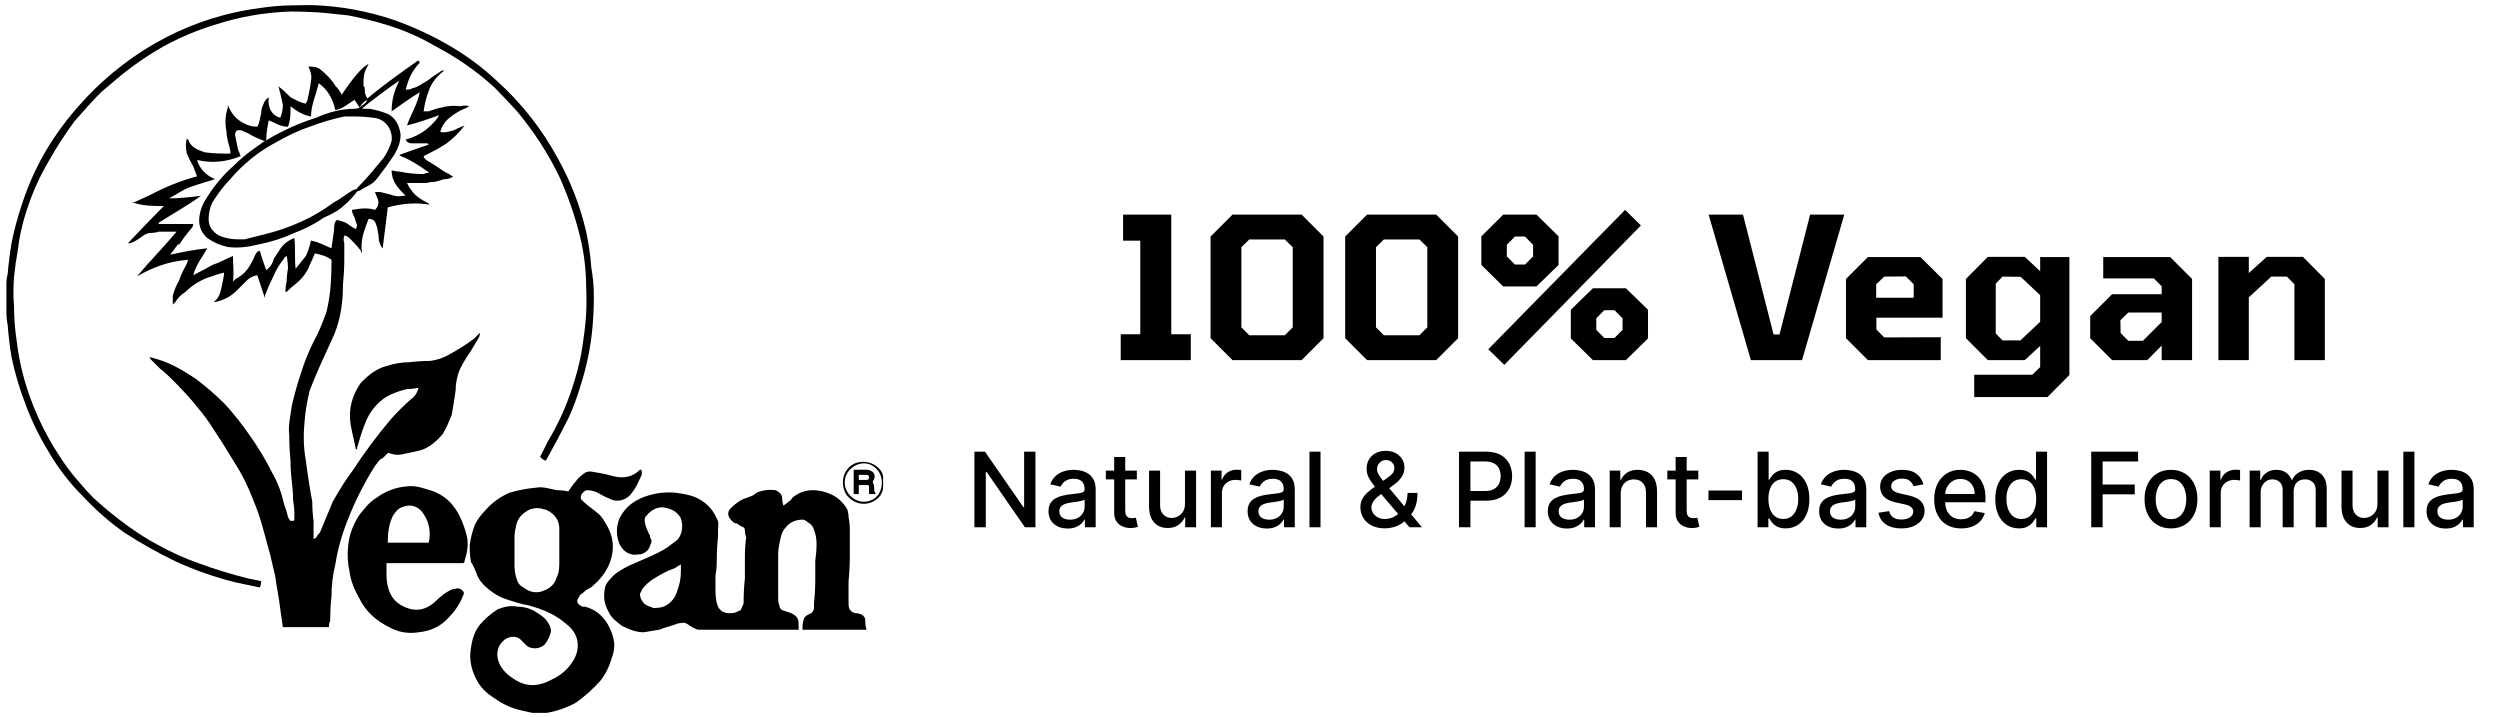
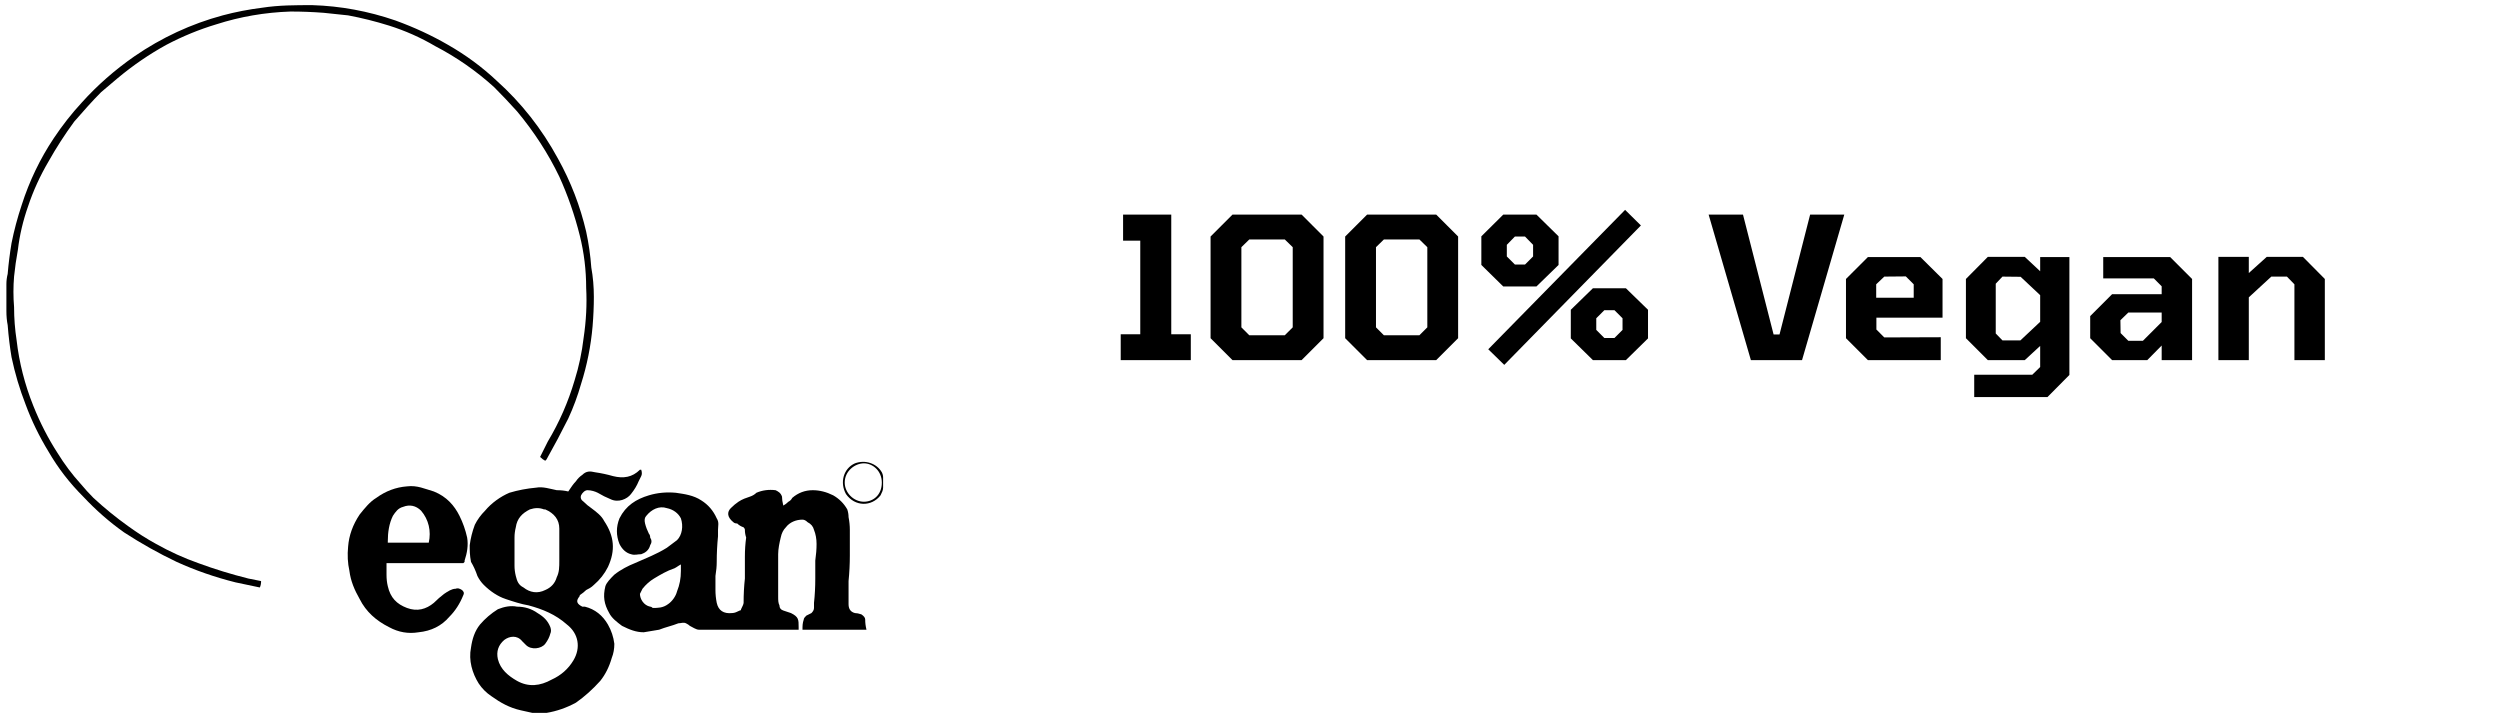
<svg xmlns="http://www.w3.org/2000/svg" width="293" height="84" viewBox="0 0 293 84" fill="none">
  <path fill-rule="evenodd" clip-rule="evenodd" d="M62.401 83.551C61.901 83.451 61.451 83.351 61.051 83.251C59.701 82.951 58.651 82.351 57.601 81.601C57.001 81.201 56.501 80.701 56.101 80.101C55.351 78.901 54.901 77.401 55.201 75.901C55.351 74.851 55.651 73.951 56.251 73.201C56.851 72.501 57.551 71.901 58.351 71.401C59.101 71.101 59.851 70.951 60.601 71.101C61.501 71.101 62.301 71.351 63.001 71.851C63.751 72.301 64.201 72.751 64.501 73.501C64.601 73.801 64.601 74.051 64.501 74.251C64.401 74.651 64.201 75.051 63.901 75.451C63.451 76.051 62.251 76.201 61.651 75.601C61.451 75.401 61.301 75.251 61.201 75.151C60.601 74.401 59.701 74.551 59.101 75.001C58.401 75.601 58.151 76.351 58.351 77.251C58.651 78.451 59.551 79.201 60.601 79.801C61.951 80.551 63.301 80.401 64.651 79.651C65.751 79.151 66.601 78.401 67.201 77.401C68.101 75.901 67.801 74.251 66.451 73.201C65.101 72.001 63.601 71.401 61.951 70.951C61.051 70.801 60.151 70.501 59.251 70.201C58.351 69.901 57.451 69.301 56.701 68.551C56.401 68.251 56.151 67.901 55.951 67.501C55.751 66.901 55.501 66.351 55.201 65.851C55.051 65.101 55.051 64.501 55.051 63.901C55.151 63.101 55.351 62.301 55.651 61.501C55.951 60.901 56.351 60.351 56.851 59.851C57.601 58.951 58.651 58.201 59.701 57.751C60.701 57.451 61.751 57.251 62.851 57.151C63.601 57.001 64.501 57.301 65.251 57.451C65.751 57.451 66.201 57.501 66.601 57.601C66.901 57.151 67.201 56.701 67.501 56.401C67.701 56.101 67.951 55.851 68.251 55.651C68.701 55.201 69.151 55.201 69.751 55.351C70.451 55.451 71.151 55.601 71.851 55.801C73.051 56.101 74.101 55.951 75.001 55.051C75.001 55.051 75.051 55.051 75.151 55.051C75.251 55.351 75.251 55.601 75.151 55.801C75.051 56.001 74.951 56.201 74.851 56.401C74.651 56.901 74.351 57.401 73.951 57.901C73.501 58.501 72.451 58.951 71.551 58.501C71.051 58.301 70.551 58.051 70.051 57.751C69.751 57.601 69.301 57.451 68.851 57.451C68.551 57.451 68.251 57.751 68.101 58.051C68.001 58.351 68.101 58.601 68.401 58.801C68.701 59.101 69.001 59.351 69.301 59.551C69.901 60.001 70.501 60.451 70.801 61.051C72.001 62.851 72.151 64.501 71.251 66.451C70.851 67.251 70.301 67.951 69.601 68.551C69.301 68.851 69.001 69.001 68.701 69.151C68.501 69.351 68.251 69.551 67.951 69.751C67.951 69.851 67.901 69.951 67.801 70.051C67.501 70.501 67.651 70.801 68.251 71.101C68.351 71.101 68.451 71.101 68.551 71.101C69.751 71.401 70.651 72.151 71.251 73.201C71.651 73.901 71.901 74.651 72.001 75.451C72.001 76.051 71.901 76.601 71.701 77.101C71.401 78.151 70.951 79.051 70.351 79.801C69.451 80.801 68.501 81.651 67.501 82.351C66.401 82.951 65.251 83.351 64.051 83.551C64.051 83.551 64.001 83.551 63.901 83.551C63.401 83.551 62.901 83.551 62.401 83.551ZM60.301 64.651C60.301 65.251 60.301 65.801 60.301 66.301C60.301 66.701 60.351 67.101 60.451 67.501C60.601 68.101 60.751 68.551 61.351 68.851C62.101 69.451 63.001 69.601 63.901 69.151C64.601 68.851 65.051 68.351 65.251 67.651C65.551 67.051 65.551 66.451 65.551 65.701C65.551 65.251 65.551 64.801 65.551 64.201C65.551 63.451 65.551 62.701 65.551 61.951C65.551 60.901 64.951 60.151 63.901 59.701C63.901 59.701 63.851 59.701 63.751 59.701C63.251 59.501 62.701 59.501 62.101 59.701C61.201 60.151 60.601 60.751 60.451 61.801C60.351 62.201 60.301 62.601 60.301 63.001C60.301 63.601 60.301 64.151 60.301 64.651Z" fill="black" />
  <path d="M0.75 33.302C0.75 32.902 0.8 32.502 0.9 32.102C1 30.902 1.15 29.702 1.35 28.502C1.65 27.002 2.05 25.502 2.55 24.002C3.45 21.202 4.7 18.602 6.3 16.202C7.3 14.702 8.4 13.302 9.6 12.002C11.4 10.002 13.45 8.202 15.75 6.602C18.95 4.402 22.4 2.802 26.1 1.802C27.6 1.402 29.15 1.102 30.75 0.902C32.7 0.602 34.65 0.602 36.6 0.602C39.9 0.702 43.15 1.302 46.35 2.402C48.55 3.202 50.6 4.152 52.5 5.252C54.6 6.452 56.5 7.852 58.2 9.452C61.1 12.052 63.5 15.102 65.4 18.602C66.9 21.302 68 24.152 68.7 27.152C69 28.552 69.2 29.952 69.3 31.352C69.5 32.452 69.6 33.602 69.6 34.802C69.6 35.902 69.55 37.052 69.45 38.252C69.25 40.552 68.8 42.802 68.1 45.002C67.7 46.402 67.2 47.752 66.6 49.052C65.8 50.652 64.95 52.252 64.05 53.852C64.05 53.852 64 53.902 63.9 54.002C63.7 53.902 63.5 53.752 63.3 53.552C63.6 52.952 63.9 52.352 64.2 51.752C65.55 49.502 66.6 47.102 67.35 44.552C67.85 42.952 68.2 41.302 68.4 39.602C68.7 37.602 68.8 35.652 68.7 33.752C68.7 31.652 68.45 29.602 67.95 27.602C67.35 25.202 66.55 22.902 65.55 20.702C64.25 18.002 62.6 15.452 60.6 13.052C59.7 12.052 58.8 11.102 57.9 10.202C55.8 8.302 53.5 6.702 51 5.402C49.3 4.402 47.5 3.602 45.6 3.002C44 2.502 42.4 2.102 40.8 1.802C39.8 1.702 38.85 1.602 37.95 1.502C36.65 1.402 35.35 1.352 34.05 1.352C31.05 1.452 28.15 1.952 25.35 2.852C23.35 3.452 21.4 4.252 19.5 5.252C17.5 6.352 15.6 7.652 13.8 9.152C13.2 9.652 12.55 10.202 11.85 10.802C10.8 11.852 9.75 13.052 8.7 14.252C7.6 15.752 6.6 17.302 5.7 18.902C4.7 20.602 3.9 22.352 3.3 24.152C2.7 25.852 2.3 27.552 2.1 29.252C1.9 30.352 1.75 31.402 1.65 32.402C1.55 33.602 1.55 34.802 1.65 36.002C1.65 37.302 1.75 38.602 1.95 39.902C2.25 42.502 2.9 45.052 3.9 47.552C4.7 49.552 5.65 51.402 6.75 53.102C7.55 54.402 8.45 55.602 9.45 56.702C9.95 57.302 10.45 57.852 10.95 58.352C12.25 59.552 13.6 60.652 15 61.652C16.1 62.452 17.2 63.152 18.3 63.752C19.9 64.652 21.55 65.402 23.25 66.002C25.15 66.702 27.1 67.302 29.1 67.802C29.6 67.902 30.1 68.002 30.6 68.102C30.6 68.402 30.55 68.652 30.45 68.852C29.45 68.652 28.5 68.452 27.6 68.252C25.2 67.652 22.9 66.852 20.7 65.852C18.6 64.852 16.55 63.702 14.55 62.402C12.85 61.202 11.25 59.802 9.75 58.202C8.15 56.602 6.8 54.852 5.7 52.952C4.6 51.152 3.7 49.302 3 47.402C2.3 45.602 1.75 43.752 1.35 41.852C1.15 40.652 1 39.402 0.9 38.102C0.8 37.602 0.75 37.052 0.75 36.452C0.75 35.452 0.75 34.402 0.75 33.302Z" fill="black" />
  <path fill-rule="evenodd" clip-rule="evenodd" d="M103.5 57.153C103.5 57.453 103.35 57.753 103.2 58.053C102.15 59.403 100.2 59.403 99.15 57.903C98.4 56.553 98.85 54.903 100.2 54.303C101.4 53.853 102.75 54.303 103.35 55.353C103.45 55.553 103.5 55.753 103.5 55.953C103.5 56.353 103.5 56.753 103.5 57.153ZM101.25 54.303C100.2 54.303 99 55.203 99 56.553C99 57.753 100.05 58.803 101.25 58.803C102.3 58.803 103.35 58.053 103.35 56.553C103.35 55.203 102.3 54.303 101.25 54.303Z" fill="black" />
-   <path fill-rule="evenodd" clip-rule="evenodd" d="M49.05 45.451C48.55 45.551 48.1 45.601 47.7 45.601C46.8 45.801 46 46.101 45.3 46.501C44.1 47.251 43.35 48.301 42.9 49.351C42.45 50.401 42.15 51.451 41.85 52.501C41.85 52.501 41.85 52.551 41.85 52.651C41.75 52.651 41.7 52.651 41.7 52.651C41.55 51.751 41.25 50.701 41.1 49.801C40.8 48.001 41.25 46.351 42.3 44.851C43.2 43.951 44.1 43.201 45.3 42.901C46.2 42.601 47.1 42.451 48 42.451C48.8 42.351 49.6 42.301 50.4 42.301C51.2 42.201 51.95 41.951 52.65 41.551C53.7 40.951 54.75 40.351 55.65 39.601C55.8 39.451 56.1 39.151 56.25 39.001C56.25 39.201 56.2 39.401 56.1 39.601C55.8 40.101 55.5 40.601 55.2 41.101C54.6 42.001 54 42.901 53.7 43.801C53.5 44.501 53.4 45.151 53.4 45.751C53.25 46.801 53.1 47.701 52.95 48.601C52.65 49.351 52.35 50.101 51.9 50.851C51.15 51.751 50.25 52.501 49.2 52.801C48.45 52.951 47.85 53.101 47.1 53.251C46.6 53.351 46.1 53.301 45.6 53.101C45.5 53.101 45.45 53.101 45.45 53.101C45.25 53.301 45.05 53.501 44.85 53.701C44.4 53.851 44.25 54.301 43.95 54.601C42.75 56.501 41.75 58.451 40.95 60.451C40.15 62.351 39.6 64.251 39.3 66.151C39 67.351 38.85 68.601 38.85 69.901C38.75 70.801 38.7 71.751 38.7 72.751C38.6 72.951 38.55 73.201 38.55 73.501C36.75 73.501 34.95 73.501 33.15 73.501C33.05 72.801 32.95 72.101 32.85 71.401C32.7 70.051 32.4 68.701 32.25 67.501C32.05 66.601 31.85 65.751 31.65 64.951C31.05 62.851 30.6 60.751 29.7 58.651C29.1 57.051 28.35 55.551 27.45 54.151C26.55 52.651 25.6 51.151 24.6 49.651C24 48.751 23.25 47.851 22.5 46.951C21.8 46.151 21.1 45.401 20.4 44.701C19.95 44.251 19.35 43.651 18.75 43.201C18.35 42.801 18 42.451 17.7 42.151C17.6 42.051 17.55 41.951 17.55 41.851C17.95 41.951 18.3 42.051 18.6 42.151C20.1 42.601 21.6 43.501 22.95 44.401C24.15 45.301 25.3 46.301 26.4 47.401C27.4 48.501 28.35 49.701 29.25 51.001C30.25 52.401 31.15 53.901 31.95 55.501C32.55 56.551 33 57.751 33.3 59.101C33.5 59.601 33.65 60.101 33.75 60.601C33.85 60.801 33.95 60.951 34.05 61.051C34.5 61.051 34.5 61.051 34.5 60.751C34.5 60.001 34.5 59.401 34.35 58.651C34.35 57.951 34.3 57.201 34.2 56.401C34.1 55.601 34.05 54.801 34.05 54.001C33.95 53.001 33.9 52.001 33.9 51.001C33.75 49.801 34.05 48.751 34.2 47.551C34.5 46.251 34.85 45.001 35.25 43.801C35.65 42.501 36.15 41.251 36.75 40.051C37.35 39.001 37.8 37.801 38.25 36.601C38.45 35.801 38.6 34.951 38.7 34.051C38.8 32.951 38.85 31.851 38.85 30.751C38.85 30.651 38.85 30.551 38.85 30.451C38.25 30.001 37.65 29.851 36.9 29.701C36.7 30.201 36.5 30.651 36.3 31.051C36 31.851 35.5 32.551 34.8 33.151C34.4 33.451 34 33.801 33.6 34.201C33.5 34.201 33.45 34.201 33.45 34.201C33.45 33.801 33.5 33.401 33.6 33.001C33.6 32.501 33.65 32.001 33.75 31.501C33.75 31.001 33.7 30.501 33.6 30.001C33.4 30.101 33.3 30.201 33.3 30.301C32.8 30.901 32.4 31.551 32.1 32.251C31.7 33.051 31.35 33.851 31.05 34.651C31.05 34.751 31.05 34.851 31.05 34.951C30.75 34.051 30.45 33.151 30.15 32.251C29.65 32.351 29.25 32.551 28.95 32.851C28.55 33.251 28.15 33.651 27.75 34.051C27.05 34.751 26.2 35.201 25.2 35.401C25.2 35.401 25.15 35.401 25.05 35.401C25.65 34.951 25.8 34.351 25.95 33.751C26.05 33.251 26.15 32.751 26.25 32.251C26.25 32.151 26.25 32.051 26.25 31.951C25.5 32.101 24.9 32.401 24.3 32.551C23.3 32.951 22.45 33.501 21.75 34.201C21.25 34.501 20.85 34.901 20.55 35.401C20.45 35.501 20.35 35.601 20.25 35.701C20.25 35.401 20.25 34.951 20.25 34.651C20.45 33.951 20.7 33.351 21 32.851C21.2 32.251 21.45 31.701 21.75 31.201C21.85 31.001 21.95 30.751 22.05 30.451C19.8 30.601 17.85 31.351 16.05 32.401C17.55 30.601 19.2 28.951 20.7 27.151C20.4 27.151 20.1 27.151 19.8 27.151C19.4 27.151 19 27.151 18.6 27.151C18.3 27.251 18 27.301 17.7 27.301C17.4 27.301 17.1 27.401 16.8 27.601C16.3 28.001 15.8 28.301 15.3 28.501C15.2 28.501 15.1 28.501 15 28.501C16.4 27.001 17.8 25.551 19.2 24.151C18 24.151 16.8 24.151 15.45 23.701C15.55 23.701 15.65 23.701 15.75 23.701C16.35 23.401 17.1 23.101 17.7 22.801C19.4 21.901 21.15 21.201 22.95 20.701C22.95 20.701 23 20.701 23.1 20.701C22.95 20.251 22.8 19.951 22.65 19.501C22.35 19.001 22.1 18.501 21.9 18.001C21.75 17.401 21.75 16.801 21.9 16.201C21.9 16.301 21.95 16.351 22.05 16.351C22.35 17.251 23.1 17.551 24 17.851C25.05 18.001 25.95 18.001 27 18.001C27 17.901 27 17.801 27 17.701C26.85 16.951 26.55 16.201 26.55 15.451C26.35 14.451 26.4 13.501 26.7 12.601C26.7 12.501 26.7 12.401 26.7 12.301C27.1 13.301 27.7 14.001 28.5 14.401C29 14.701 29.55 14.851 30.15 14.851C30.45 14.401 30.45 13.801 30.6 13.351C30.6 12.951 30.7 12.551 30.9 12.151C31 11.851 31.2 11.601 31.5 11.401C31.35 12.601 31.8 13.501 32.85 13.801C33.05 13.301 33.15 12.801 33.15 12.301C33 11.551 32.85 10.951 32.7 10.351C32.7 10.251 32.65 10.151 32.55 10.051C33.15 10.501 33.6 10.951 34.05 11.401C34.65 11.701 35.1 12.001 35.85 12.151C35.85 12.051 35.9 11.951 36 11.851C36.2 11.051 36.35 10.251 36.45 9.451C36.55 8.951 36.45 8.401 36.15 7.801C36.6 7.801 37.05 7.801 37.5 8.101C38.25 8.701 38.85 9.301 39.3 10.051C39.6 10.351 39.85 10.701 40.05 11.101C41.25 9.301 42.45 7.801 43.2 7.501C43.1 7.701 43 7.901 42.9 8.101C42.6 8.701 42.6 9.301 42.6 10.051C42.7 10.151 42.75 10.251 42.75 10.351C42.75 10.951 42.75 10.951 43.05 11.551C45 9.901 46.95 8.551 49.05 7.051C49.05 7.051 49.05 7.101 49.05 7.201C49.15 7.201 49.2 7.251 49.2 7.351C48.3 8.251 47.85 9.301 47.55 10.501C47.85 10.501 48.15 10.501 48.3 10.351C49.05 10.201 49.5 9.751 50.1 9.451C50.6 9.051 51.1 8.701 51.6 8.401C51.7 8.301 51.85 8.251 52.05 8.251C51.95 8.351 51.9 8.401 51.9 8.401C51.15 9.001 50.55 9.751 50.25 10.651C49.95 11.451 49.75 12.251 49.65 13.051C49.85 13.051 50.05 13.051 50.25 13.051C50.75 12.851 51.25 12.701 51.75 12.601C52.45 12.401 53.2 12.351 54 12.451C54.3 12.351 54.65 12.351 55.05 12.451C54.95 12.451 54.85 12.501 54.75 12.601C53.95 12.901 53.2 13.351 52.5 13.951C52.05 14.401 51.75 14.851 51.6 15.451C52.05 15.601 52.5 15.451 53.1 15.301C53.5 15.101 53.95 14.901 54.45 14.701C53.85 15.501 53.15 16.201 52.35 16.801C51.45 17.401 50.55 17.851 49.65 18.301C49.65 18.451 49.8 18.601 49.95 18.751C50.65 19.151 51.35 19.601 52.05 20.101C52.45 20.301 52.8 20.501 53.1 20.701C52.8 20.901 52.45 21.001 52.05 21.001C51.75 21.101 51.4 21.201 51 21.301C50.7 21.301 50.35 21.351 49.95 21.451C49.55 21.451 49.2 21.451 48.9 21.451C48.5 21.451 48.1 21.451 47.7 21.451C47.85 21.751 48 22.051 48.15 22.201C48.45 22.651 48.75 22.951 49.2 23.251C49.5 23.451 49.85 23.651 50.25 23.851C50.25 23.951 50.3 24.001 50.4 24.001C48.75 23.701 47.1 23.851 45.45 24.301C45.25 25.901 45.05 27.501 44.85 29.101C44.55 28.801 44.55 28.501 44.4 28.201C44.4 27.801 44.35 27.401 44.25 27.001C44.25 26.801 44.2 26.601 44.1 26.401C44 25.901 43.7 25.651 43.2 25.651C42.75 26.851 42.15 28.201 42.45 29.701C42.35 29.601 42.3 29.501 42.3 29.401C41.85 28.801 41.4 28.351 40.95 27.901C40.8 27.751 40.5 27.601 40.35 27.601C40.25 27.901 40.25 28.201 40.35 28.501C40.35 29.201 40.35 29.851 40.35 30.451C40.35 31.351 40.3 32.301 40.2 33.301C40.2 34.801 40.05 36.451 39.6 37.951C39.4 38.651 39.15 39.301 38.85 39.901C37.95 41.851 37.05 43.801 36.3 45.751C36 46.951 35.8 48.151 35.7 49.351C35.55 50.851 35.55 52.351 35.85 54.001C36.05 55.601 36.3 57.201 36.6 58.801C36.6 59.601 36.65 60.351 36.75 61.051C36.75 61.751 36.75 62.451 36.75 63.151C36.9 63.151 37.05 63.001 37.05 63.001C37.15 62.801 37.3 62.601 37.5 62.401C38 61.201 38.5 60.001 39 58.801C39.75 57.451 40.5 56.251 41.4 55.051C42.7 53.051 44.15 51.101 45.75 49.201C46.45 48.401 47.25 47.601 48.15 46.801C48.6 46.501 48.9 46.051 49.05 45.451ZM23.55 22.951C21.9 24.151 20.25 25.051 18.6 26.101C18.6 26.201 18.6 26.251 18.6 26.251C19.9 26.251 21.25 26.251 22.65 26.251C22.65 26.551 22.5 26.701 22.35 26.851C21.85 27.451 21.4 28.051 21 28.651C20.9 28.651 20.85 28.651 20.85 28.651C20.55 29.051 20.25 29.451 19.95 29.851C21.3 29.551 22.8 29.251 24.3 29.101C23.7 30.151 22.95 31.051 22.65 32.251C23.45 31.851 24.2 31.451 24.9 31.051C25.8 30.751 26.55 30.301 27.3 30.001C27.3 31.051 27.45 31.951 27.3 33.001C27.4 32.901 27.5 32.801 27.6 32.701C28.4 32.301 29 31.701 29.4 30.901C29.6 30.601 29.75 30.301 29.85 30.001C30 29.701 30.15 29.401 30.45 29.401C30.65 30.101 30.9 30.851 31.2 31.651C31.65 31.351 31.95 30.901 32.1 30.301C32.3 30.001 32.5 29.701 32.7 29.401C33.1 28.701 33.7 28.201 34.5 27.901C34.65 29.101 34.5 30.301 34.65 31.501C35.05 31.001 35.45 30.501 35.85 30.001C36.15 29.401 36.3 28.801 36.45 28.201C37.35 28.351 38.1 28.801 38.85 29.101C38.95 28.401 39.05 27.701 39.15 27.001C39.15 26.551 39.15 26.101 39.45 25.801C39.55 25.801 39.6 25.801 39.6 25.801C40.2 25.951 40.65 26.101 40.95 26.401C41.25 26.551 41.4 26.701 41.7 26.851C41.8 26.651 41.85 26.501 41.85 26.401C41.75 26.101 41.65 25.801 41.55 25.501C41.4 25.201 41.25 24.901 41.25 24.601C42.15 24.451 43.05 24.301 43.95 24.601C44.35 24.201 44.45 23.751 44.25 23.251C44.15 23.051 44.05 22.801 43.95 22.501C44.15 22.501 44.35 22.501 44.55 22.501C44.95 22.601 45.35 22.701 45.75 22.801C46.25 23.001 46.75 23.051 47.25 22.951C47.35 22.951 47.45 22.951 47.55 22.951C46.65 22.051 45.9 21.301 45.9 19.951C46.2 20.051 46.5 20.101 46.8 20.101C47.7 20.301 48.65 20.401 49.65 20.401C49.85 20.301 50.05 20.251 50.25 20.251C50.25 20.151 50.2 20.101 50.1 20.101C49.3 19.501 48.4 18.951 47.4 18.451C47.25 18.451 46.95 18.301 46.8 18.151C47.9 17.751 49.05 17.351 50.25 16.951C50.25 16.951 50.2 16.901 50.1 16.801C50 16.801 49.9 16.801 49.8 16.801C49.4 16.801 48.95 16.801 48.45 16.801C48.15 16.801 47.7 16.801 47.55 16.351C48.35 16.151 49.1 15.801 49.8 15.301C50.4 14.851 51.3 13.951 51.45 13.501C50.25 13.951 48.9 14.401 47.7 14.701C48.15 13.351 48.9 12.301 49.2 10.801C48 11.551 46.95 12.301 45.9 13.051C45.9 11.701 46.2 10.651 46.8 9.451C46.5 9.601 42.6 12.451 42.45 12.751C42.75 12.751 43.05 12.751 43.35 12.751C44.1 12.901 44.7 13.051 45.45 13.351C46.35 13.801 46.8 14.701 46.95 15.751C46.95 16.651 46.65 17.401 46.2 18.151C45.6 19.051 44.95 19.951 44.25 20.851C43.95 21.251 43.6 21.551 43.2 21.751C42.8 21.951 42.45 22.151 42.15 22.351C41.95 22.351 41.8 22.451 41.7 22.651C41.1 23.401 40.35 24.151 39.45 24.751C38.95 25.051 38.45 25.301 37.95 25.501C36.9 26.251 35.7 26.851 34.5 27.301C33.2 27.901 31.8 28.351 30.3 28.651C29.1 28.951 27.9 29.101 26.7 28.951C25.8 28.751 25 28.401 24.3 27.901C23.5 27.201 23.2 26.301 23.4 25.201C23.5 24.601 23.7 24.051 24 23.551C24.9 22.051 25.95 20.701 27.3 19.501C28.1 18.701 29 17.951 30 17.251C30.3 17.051 30.65 16.801 31.05 16.501C31.05 16.501 31 16.501 30.9 16.501C30.4 16.301 29.95 16.101 29.55 15.901C29.25 15.701 28.95 15.551 28.65 15.451C28.35 15.251 28.05 15.201 27.75 15.301C27.55 15.501 27.5 15.751 27.6 16.051C27.7 16.551 27.8 17.051 27.9 17.551C28 17.751 28.1 18.001 28.2 18.301C26.5 19.001 24.8 19.151 23.1 18.751C23.4 19.801 24.15 20.551 25.2 21.001C24.15 21.301 23.25 21.601 22.35 21.901C21.45 22.201 20.7 22.801 19.8 23.251C21 23.251 22.35 23.101 23.55 22.951ZM27.9 28.051C28.1 28.051 28.35 28.051 28.65 28.051C29.45 27.851 30.25 27.651 31.05 27.451C34.05 26.701 36.75 25.501 39.15 23.701C40.05 23.251 40.65 22.651 41.55 22.201C41.75 22.201 41.85 22.151 41.85 22.051C42.45 21.451 43 20.851 43.5 20.251C44 19.651 44.5 19.051 45 18.451C45.4 17.851 45.7 17.201 45.9 16.501C46.05 15.151 45.15 13.951 43.8 13.801C43 13.701 42.25 13.651 41.55 13.651C41.1 13.651 40.8 13.651 40.35 13.651C38.95 13.951 37.6 14.351 36.3 14.851C34.95 15.301 33.75 15.901 32.4 16.651C30.3 17.751 28.45 19.251 26.85 21.151C26.1 21.901 25.5 22.801 24.9 23.701C24.6 24.301 24.45 25.051 24.45 25.651C24.45 26.551 24.9 27.151 25.65 27.601C26.35 27.901 27.1 28.051 27.9 28.051ZM31.2 16.501C31.3 16.401 31.35 16.351 31.35 16.351C33.15 15.301 35.1 14.401 37.05 13.801C38.4 13.201 39.9 12.751 41.55 12.751C41.75 12.751 41.95 12.701 42.15 12.601C41.95 12.301 41.75 12.001 41.55 11.701C40.8 12.151 40.2 12.751 39.3 12.901C39 11.551 38.4 10.501 37.35 9.751C37.05 11.101 36.45 12.301 36.45 13.651C35.55 13.501 34.8 13.051 34.05 12.451C34.05 13.351 34.05 14.101 33.75 14.851C32.85 14.851 32.25 14.401 31.5 14.101C31.35 14.851 31.2 15.601 31.2 16.501ZM42.15 12.601C42.45 12.301 42.9 12.151 43.05 11.701C42.65 11.901 42.35 12.201 42.15 12.601Z" fill="black" />
  <path fill-rule="evenodd" clip-rule="evenodd" d="M93.601 73.802C93.401 73.802 93.251 73.802 93.151 73.802C91.751 73.802 90.351 73.802 88.951 73.802C87.051 73.802 85.151 73.802 83.251 73.802C82.851 73.802 82.401 73.802 81.901 73.802C81.601 73.802 81.151 73.502 80.851 73.352C80.751 73.252 80.601 73.152 80.401 73.052C80.101 72.902 79.801 73.052 79.501 73.052C78.751 73.352 78.001 73.502 77.251 73.802C76.651 73.902 76.051 74.002 75.451 74.102C74.551 74.102 73.801 73.802 72.901 73.352C72.301 72.902 71.701 72.452 71.401 71.852C70.801 70.802 70.651 69.902 70.951 68.702C71.101 68.252 71.551 67.802 72.001 67.352C72.751 66.752 73.651 66.302 74.401 66.002C75.751 65.402 76.951 64.952 78.151 64.202C78.551 63.902 78.951 63.602 79.351 63.302C79.951 62.702 80.101 61.652 79.801 60.752C79.501 60.152 78.901 59.702 78.151 59.552C77.251 59.252 76.351 59.702 75.751 60.452C75.551 60.652 75.501 60.952 75.601 61.352C75.701 61.752 75.851 62.152 76.051 62.552C76.151 62.652 76.201 62.802 76.201 63.002C76.401 63.302 76.401 63.602 76.201 63.902C76.051 64.502 75.601 64.802 75.151 64.952C74.701 64.952 74.401 65.102 73.951 64.952C73.351 64.802 72.901 64.352 72.601 63.752C72.201 62.752 72.201 61.752 72.601 60.752C73.351 59.252 74.551 58.502 76.051 58.052C77.051 57.752 78.101 57.652 79.201 57.752C80.251 57.902 81.301 58.052 82.201 58.652C83.001 59.152 83.601 59.852 84.001 60.752C84.301 61.202 84.151 61.652 84.151 62.102C84.151 62.402 84.151 62.652 84.151 62.852C84.051 63.852 84.001 64.852 84.001 65.852C84.001 66.352 83.951 66.902 83.851 67.502C83.851 68.102 83.851 68.652 83.851 69.152C83.851 69.652 83.901 70.152 84.001 70.652C84.201 71.552 84.801 71.952 85.801 71.852C86.101 71.852 86.401 71.702 86.701 71.552C86.801 71.552 86.851 71.502 86.851 71.402C87.001 71.102 87.151 70.802 87.151 70.652C87.151 69.652 87.201 68.702 87.301 67.802C87.301 66.902 87.301 66.052 87.301 65.252C87.301 64.452 87.351 63.702 87.451 63.002C87.351 62.702 87.301 62.402 87.301 62.102C87.301 62.002 87.251 61.902 87.151 61.802C86.851 61.702 86.601 61.552 86.401 61.352C86.201 61.352 86.051 61.302 85.951 61.202C85.201 60.602 85.201 60.002 85.651 59.552C85.951 59.252 86.251 59.002 86.551 58.802C87.001 58.502 87.451 58.352 87.901 58.202C88.201 58.102 88.451 57.952 88.651 57.752C89.351 57.452 90.101 57.352 90.901 57.452C91.201 57.602 91.501 57.752 91.651 58.202C91.651 58.502 91.701 58.852 91.801 59.252C92.001 59.152 92.201 59.002 92.401 58.802C92.601 58.702 92.751 58.552 92.851 58.352C93.551 57.752 94.351 57.452 95.251 57.452C96.051 57.452 96.851 57.652 97.651 58.052C98.351 58.452 98.901 59.002 99.301 59.702C99.401 60.002 99.451 60.302 99.451 60.602C99.551 61.102 99.601 61.602 99.601 62.102C99.601 63.102 99.601 64.102 99.601 65.102C99.601 66.102 99.551 67.102 99.451 68.102C99.451 68.902 99.451 69.752 99.451 70.652C99.451 70.652 99.451 70.702 99.451 70.802C99.451 71.252 99.601 71.702 100.201 71.852C100.401 71.852 100.651 71.902 100.951 72.002C101.251 72.202 101.401 72.402 101.401 72.602C101.401 73.002 101.451 73.402 101.551 73.802C99.001 73.802 96.601 73.802 94.051 73.802C94.051 73.352 94.051 73.052 94.201 72.602C94.201 72.452 94.351 72.302 94.501 72.152C94.701 72.052 94.901 71.952 95.101 71.852C95.301 71.652 95.401 71.452 95.401 71.252C95.401 71.052 95.401 70.852 95.401 70.652C95.501 69.752 95.551 68.802 95.551 67.802C95.551 67.102 95.551 66.402 95.551 65.702C95.651 65.002 95.701 64.352 95.701 63.752C95.701 63.152 95.601 62.602 95.401 62.102C95.301 61.702 95.051 61.402 94.651 61.202C94.451 61.002 94.251 60.902 94.051 60.902C93.301 60.902 92.551 61.202 92.101 61.802C91.801 62.102 91.601 62.502 91.501 63.002C91.351 63.602 91.201 64.352 91.201 64.952C91.201 65.252 91.201 65.502 91.201 65.702C91.201 67.102 91.201 68.502 91.201 69.902C91.201 70.352 91.201 70.652 91.351 70.952C91.351 71.252 91.501 71.452 91.801 71.552C92.101 71.652 92.401 71.752 92.701 71.852C93.601 72.302 93.601 72.602 93.601 73.502C93.601 73.602 93.601 73.702 93.601 73.802ZM79.801 66.152C79.501 66.302 79.351 66.452 79.051 66.602C78.151 66.902 77.401 67.352 76.651 67.802C76.151 68.102 75.701 68.502 75.301 69.002C75.201 69.202 75.101 69.402 75.001 69.602C75.001 70.202 75.451 70.952 76.201 71.102C76.301 71.102 76.401 71.152 76.501 71.252C77.101 71.252 77.701 71.252 78.301 70.802C78.751 70.502 79.201 69.902 79.351 69.302C79.651 68.552 79.801 67.802 79.801 66.902C79.801 66.702 79.801 66.452 79.801 66.152Z" fill="black" />
  <path fill-rule="evenodd" clip-rule="evenodd" d="M54.3 66.002C51.3 66.002 48.3 66.002 45.3 66.002C45.3 66.403 45.3 66.853 45.3 67.353C45.3 67.853 45.35 68.302 45.45 68.702C45.75 70.052 46.5 70.802 47.7 71.252C48.9 71.703 49.95 71.402 50.85 70.652C51.25 70.252 51.65 69.903 52.05 69.603C52.5 69.302 52.95 69.002 53.4 69.002C53.6 68.903 53.85 68.952 54.15 69.152C54.3 69.302 54.45 69.453 54.3 69.752C53.9 70.752 53.35 71.603 52.65 72.302C51.75 73.353 50.55 73.953 49.05 74.103C47.85 74.302 46.7 74.103 45.6 73.502C44.1 72.752 42.9 71.702 42.15 70.202C41.55 69.152 41.1 68.102 40.95 66.902C40.75 66.002 40.7 65.052 40.8 64.052C40.9 62.752 41.35 61.502 42.15 60.303C42.75 59.553 43.35 58.803 44.1 58.352C45.2 57.553 46.4 57.102 47.7 57.002C48.9 56.852 49.8 57.303 50.85 57.602C52.35 58.203 53.25 59.252 53.85 60.452C54.25 61.252 54.55 62.102 54.75 63.002C54.9 63.903 54.75 64.802 54.45 65.702C54.45 65.802 54.45 65.853 54.45 65.853C54.35 65.953 54.3 66.002 54.3 66.002ZM50.1 63.602C50.2 63.602 50.25 63.602 50.25 63.602C50.55 62.252 50.25 60.903 49.35 59.852C48.75 59.252 48 59.102 47.25 59.402C46.65 59.552 46.35 60.002 46.05 60.452C45.6 61.352 45.45 62.402 45.45 63.452C45.45 63.552 45.45 63.602 45.45 63.602C47.05 63.602 48.6 63.602 50.1 63.602Z" fill="black" />
-   <path fill-rule="evenodd" clip-rule="evenodd" d="M100.651 56.851C100.651 57.251 100.651 57.601 100.651 57.901C100.451 57.901 100.251 57.901 100.051 57.901C100.051 57.001 100.051 56.051 100.051 55.051C100.251 55.051 100.401 55.051 100.501 55.051C100.951 55.051 101.401 55.051 101.701 55.051C102.451 55.201 102.751 55.801 102.301 56.401C102.301 56.401 102.301 56.451 102.301 56.551C102.401 56.751 102.451 56.951 102.451 57.151C102.451 57.451 102.451 57.601 102.601 57.751C102.601 57.851 102.601 57.901 102.601 57.901C102.401 57.901 102.151 57.901 101.851 57.901C101.851 57.701 101.851 57.451 101.851 57.151C101.851 56.851 101.851 56.851 101.551 56.851C101.251 56.851 100.951 56.851 100.651 56.851ZM100.651 56.251C100.951 56.251 101.251 56.251 101.551 56.251C101.751 56.251 101.851 56.151 101.851 55.951C101.851 55.751 101.751 55.651 101.551 55.651C101.251 55.651 100.951 55.651 100.651 55.651C100.651 55.851 100.651 56.051 100.651 56.251Z" fill="black" />
  <path d="M131.348 42.207V39.175H133.639V28.206H131.625V25.151H137.272V39.175H139.563V42.207H131.348ZM144.448 42.207L141.879 39.638V27.72L144.448 25.151H152.548L155.117 27.72V39.638L152.548 42.207H144.448ZM146.415 39.291H150.581L151.507 38.365V28.97L150.581 28.067H146.415L145.49 28.97V38.365L146.415 39.291ZM160.223 42.207L157.654 39.638V27.72L160.223 25.151H168.323L170.892 27.72V39.638L168.323 42.207H160.223ZM162.19 39.291H166.356L167.282 38.365V28.97L166.356 28.067H162.19L161.265 28.97V38.365L162.19 39.291ZM176.299 42.763L174.424 40.934L190.462 24.596L192.314 26.424L176.299 42.763ZM176.183 33.575L173.614 31.052V27.697L176.183 25.151H180.071L182.663 27.697V31.052L180.071 33.575H176.183ZM177.549 31.006H178.729L179.678 30.057V28.692L178.729 27.72H177.549L176.6 28.692V30.057L177.549 31.006ZM186.69 42.207L184.098 39.661V36.306L186.69 33.783H190.555L193.147 36.306V39.661L190.555 42.207H186.69ZM188.032 39.615H189.213L190.161 38.666V37.301L189.213 36.352H188.032L187.083 37.301V38.666L188.032 39.615ZM205.204 42.207L200.251 25.151H204.278L207.865 39.199H208.559L212.146 25.151H216.15L211.198 42.207H205.204ZM218.918 42.207L216.349 39.638V32.695L218.918 30.127H225.073L227.665 32.695V37.231H219.913V38.62L220.838 39.546L227.457 39.523V42.207H218.918ZM219.89 34.894H224.287V33.32L223.361 32.395L220.838 32.418L219.89 33.32V34.894ZM231.378 46.535V43.92H238.182L239.108 43.017V40.541L237.303 42.207H232.975L230.406 39.638V32.695L232.975 30.103H237.303L239.108 31.793V30.127H242.533V43.943L239.964 46.535H231.378ZM236.793 39.893L239.108 37.717V34.593L236.817 32.441L234.687 32.418L233.901 33.251V39.083L234.687 39.893H236.793ZM247.54 42.207L244.971 39.638V37.046L247.54 34.477H253.348V33.552L252.423 32.626H246.498V30.127H254.343L256.912 32.695V42.207H253.348V40.495L251.659 42.207H247.54ZM249.437 39.939H251.15L253.348 37.74V36.63H249.437L248.511 37.532L248.535 39.036L249.437 39.939ZM259.996 42.207V30.103H263.56V32.001L265.666 30.103H269.901L272.47 32.695V42.207H268.906V33.32L268.027 32.418H266.198L263.56 34.848V42.207H259.996Z" fill="black" />
-   <path d="M121.352 52.935V61.797H120.123L115.619 55.298H115.537V61.797H114.2V52.935H115.437L119.946 59.443H120.028V52.935H121.352ZM125.133 61.944C124.712 61.944 124.331 61.866 123.99 61.71C123.65 61.552 123.38 61.322 123.181 61.022C122.985 60.722 122.887 60.355 122.887 59.919C122.887 59.544 122.959 59.235 123.103 58.993C123.248 58.751 123.442 58.559 123.688 58.417C123.933 58.276 124.207 58.169 124.51 58.097C124.813 58.025 125.121 57.97 125.436 57.933C125.834 57.887 126.157 57.849 126.405 57.82C126.653 57.789 126.833 57.738 126.946 57.669C127.058 57.6 127.115 57.487 127.115 57.331V57.301C127.115 56.923 127.008 56.63 126.794 56.423C126.584 56.215 126.269 56.111 125.851 56.111C125.415 56.111 125.072 56.208 124.821 56.401C124.573 56.592 124.402 56.803 124.306 57.037L123.09 56.76C123.235 56.356 123.445 56.03 123.722 55.782C124.002 55.531 124.324 55.35 124.687 55.237C125.051 55.122 125.433 55.064 125.834 55.064C126.099 55.064 126.38 55.096 126.678 55.159C126.978 55.22 127.257 55.332 127.517 55.497C127.779 55.661 127.994 55.896 128.162 56.202C128.329 56.505 128.413 56.899 128.413 57.383V61.797H127.149V60.888H127.097C127.014 61.056 126.888 61.22 126.721 61.382C126.553 61.543 126.339 61.677 126.076 61.784C125.814 61.891 125.499 61.944 125.133 61.944ZM125.414 60.906C125.772 60.906 126.078 60.835 126.331 60.694C126.588 60.552 126.783 60.367 126.915 60.14C127.051 59.909 127.119 59.662 127.119 59.4V58.543C127.073 58.589 126.983 58.632 126.851 58.673C126.721 58.71 126.572 58.743 126.405 58.772C126.238 58.798 126.075 58.823 125.916 58.846C125.757 58.866 125.625 58.883 125.518 58.898C125.267 58.929 125.038 58.983 124.83 59.058C124.625 59.133 124.461 59.241 124.337 59.382C124.215 59.521 124.155 59.706 124.155 59.936C124.155 60.257 124.273 60.499 124.51 60.663C124.746 60.825 125.048 60.906 125.414 60.906ZM133.238 55.151V56.189H129.608V55.151H133.238ZM130.582 53.558H131.875V59.845C131.875 60.096 131.913 60.285 131.988 60.412C132.063 60.536 132.159 60.621 132.278 60.667C132.399 60.711 132.53 60.732 132.671 60.732C132.775 60.732 132.866 60.725 132.944 60.711C133.022 60.696 133.083 60.685 133.126 60.676L133.359 61.745C133.284 61.774 133.178 61.803 133.039 61.831C132.901 61.863 132.728 61.88 132.52 61.883C132.18 61.889 131.862 61.829 131.568 61.702C131.274 61.575 131.036 61.379 130.854 61.113C130.672 60.848 130.582 60.515 130.582 60.114V53.558ZM138.88 59.041V55.151H140.178V61.797H138.906V60.646H138.836C138.683 61.001 138.438 61.296 138.101 61.533C137.766 61.767 137.349 61.883 136.85 61.883C136.423 61.883 136.045 61.79 135.717 61.602C135.391 61.412 135.134 61.13 134.946 60.758C134.762 60.386 134.669 59.926 134.669 59.378V55.151H135.963V59.222C135.963 59.675 136.089 60.036 136.34 60.304C136.591 60.572 136.917 60.706 137.318 60.706C137.56 60.706 137.801 60.646 138.04 60.525C138.282 60.404 138.483 60.22 138.642 59.975C138.803 59.73 138.882 59.419 138.88 59.041ZM141.916 61.797V55.151H143.167V56.206H143.236C143.357 55.849 143.57 55.568 143.876 55.363C144.185 55.155 144.534 55.051 144.923 55.051C145.004 55.051 145.099 55.054 145.209 55.06C145.321 55.066 145.409 55.073 145.473 55.081V56.319C145.421 56.304 145.329 56.289 145.196 56.271C145.063 56.251 144.931 56.241 144.798 56.241C144.492 56.241 144.219 56.306 143.98 56.436C143.743 56.563 143.556 56.74 143.418 56.968C143.279 57.193 143.21 57.45 143.21 57.738V61.797H141.916ZM148.467 61.944C148.046 61.944 147.665 61.866 147.325 61.71C146.984 61.552 146.715 61.322 146.516 61.022C146.319 60.722 146.221 60.355 146.221 59.919C146.221 59.544 146.294 59.235 146.438 58.993C146.582 58.751 146.777 58.559 147.022 58.417C147.267 58.276 147.541 58.169 147.844 58.097C148.147 58.025 148.456 57.97 148.77 57.933C149.168 57.887 149.491 57.849 149.739 57.82C149.987 57.789 150.168 57.738 150.28 57.669C150.393 57.6 150.449 57.487 150.449 57.331V57.301C150.449 56.923 150.342 56.63 150.129 56.423C149.918 56.215 149.604 56.111 149.185 56.111C148.75 56.111 148.407 56.208 148.156 56.401C147.907 56.592 147.736 56.803 147.641 57.037L146.425 56.76C146.569 56.356 146.78 56.03 147.057 55.782C147.336 55.531 147.658 55.35 148.021 55.237C148.385 55.122 148.767 55.064 149.168 55.064C149.433 55.064 149.715 55.096 150.012 55.159C150.312 55.22 150.592 55.332 150.851 55.497C151.114 55.661 151.329 55.896 151.496 56.202C151.663 56.505 151.747 56.899 151.747 57.383V61.797H150.483V60.888H150.432C150.348 61.056 150.222 61.22 150.055 61.382C149.888 61.543 149.673 61.677 149.41 61.784C149.148 61.891 148.833 61.944 148.467 61.944ZM148.748 60.906C149.106 60.906 149.412 60.835 149.666 60.694C149.922 60.552 150.117 60.367 150.25 60.14C150.385 59.909 150.453 59.662 150.453 59.4V58.543C150.407 58.589 150.318 58.632 150.185 58.673C150.055 58.71 149.907 58.743 149.739 58.772C149.572 58.798 149.409 58.823 149.25 58.846C149.092 58.866 148.959 58.883 148.852 58.898C148.601 58.929 148.372 58.983 148.164 59.058C147.959 59.133 147.795 59.241 147.671 59.382C147.55 59.521 147.489 59.706 147.489 59.936C147.489 60.257 147.607 60.499 147.844 60.663C148.081 60.825 148.382 60.906 148.748 60.906ZM154.764 52.935V61.797H153.47V52.935H154.764ZM162.308 61.922C161.714 61.922 161.202 61.814 160.772 61.598C160.345 61.382 160.016 61.087 159.785 60.715C159.555 60.34 159.439 59.916 159.439 59.443C159.439 59.082 159.514 58.762 159.664 58.482C159.814 58.2 160.023 57.939 160.292 57.699C160.56 57.46 160.87 57.219 161.222 56.977L162.65 55.968C162.892 55.81 163.081 55.642 163.217 55.467C163.352 55.288 163.42 55.067 163.42 54.804C163.42 54.597 163.331 54.398 163.152 54.207C162.973 54.017 162.734 53.922 162.434 53.922C162.226 53.922 162.043 53.972 161.884 54.073C161.728 54.174 161.606 54.304 161.516 54.463C161.43 54.618 161.386 54.783 161.386 54.956C161.386 55.158 161.441 55.361 161.551 55.566C161.663 55.771 161.808 55.983 161.984 56.202C162.159 56.418 162.344 56.643 162.537 56.877L166.652 61.797H165.19L161.784 57.794C161.499 57.457 161.234 57.14 160.988 56.843C160.743 56.542 160.544 56.24 160.391 55.934C160.241 55.625 160.166 55.292 160.166 54.934C160.166 54.528 160.259 54.167 160.443 53.852C160.631 53.535 160.892 53.287 161.226 53.108C161.561 52.929 161.953 52.84 162.403 52.84C162.859 52.84 163.25 52.929 163.576 53.108C163.905 53.284 164.157 53.519 164.333 53.814C164.512 54.105 164.601 54.424 164.601 54.77C164.601 55.191 164.496 55.563 164.285 55.886C164.078 56.206 163.791 56.501 163.424 56.769L161.646 58.08C161.3 58.334 161.059 58.585 160.923 58.833C160.791 59.078 160.724 59.27 160.724 59.408C160.724 59.662 160.789 59.897 160.919 60.114C161.052 60.33 161.236 60.503 161.473 60.633C161.712 60.763 161.992 60.828 162.312 60.828C162.641 60.828 162.961 60.757 163.273 60.616C163.587 60.471 163.872 60.265 164.125 59.997C164.382 59.729 164.585 59.407 164.735 59.032C164.885 58.657 164.96 58.237 164.96 57.773H166.129C166.129 58.344 166.064 58.827 165.934 59.222C165.804 59.615 165.647 59.935 165.462 60.183C165.281 60.428 165.109 60.62 164.948 60.758C164.896 60.805 164.847 60.851 164.8 60.897C164.754 60.943 164.705 60.989 164.653 61.035C164.353 61.338 163.99 61.562 163.563 61.706C163.139 61.85 162.721 61.922 162.308 61.922ZM170.994 61.797V52.935H174.153C174.843 52.935 175.414 53.061 175.867 53.312C176.32 53.563 176.658 53.906 176.883 54.342C177.108 54.774 177.221 55.262 177.221 55.804C177.221 56.349 177.107 56.84 176.879 57.275C176.654 57.708 176.314 58.051 175.858 58.305C175.405 58.556 174.835 58.681 174.149 58.681H171.977V57.548H174.028C174.463 57.548 174.817 57.473 175.088 57.323C175.359 57.17 175.558 56.962 175.685 56.7C175.812 56.437 175.875 56.139 175.875 55.804C175.875 55.469 175.812 55.172 175.685 54.913C175.558 54.653 175.358 54.45 175.083 54.303C174.812 54.155 174.455 54.082 174.01 54.082H172.332V61.797H170.994ZM179.978 52.935V61.797H178.685V52.935H179.978ZM183.653 61.944C183.232 61.944 182.851 61.866 182.511 61.71C182.17 61.552 181.901 61.322 181.702 61.022C181.505 60.722 181.407 60.355 181.407 59.919C181.407 59.544 181.479 59.235 181.624 58.993C181.768 58.751 181.963 58.559 182.208 58.417C182.453 58.276 182.727 58.169 183.03 58.097C183.333 58.025 183.642 57.97 183.956 57.933C184.354 57.887 184.677 57.849 184.925 57.82C185.173 57.789 185.354 57.738 185.466 57.669C185.579 57.6 185.635 57.487 185.635 57.331V57.301C185.635 56.923 185.528 56.63 185.315 56.423C185.104 56.215 184.79 56.111 184.371 56.111C183.936 56.111 183.592 56.208 183.342 56.401C183.093 56.592 182.922 56.803 182.827 57.037L181.611 56.76C181.755 56.356 181.966 56.03 182.242 55.782C182.522 55.531 182.844 55.35 183.207 55.237C183.571 55.122 183.953 55.064 184.354 55.064C184.619 55.064 184.901 55.096 185.198 55.159C185.498 55.22 185.778 55.332 186.037 55.497C186.3 55.661 186.515 55.896 186.682 56.202C186.849 56.505 186.933 56.899 186.933 57.383V61.797H185.669V60.888H185.618C185.534 61.056 185.408 61.22 185.241 61.382C185.074 61.543 184.859 61.677 184.596 61.784C184.334 61.891 184.019 61.944 183.653 61.944ZM183.934 60.906C184.292 60.906 184.598 60.835 184.852 60.694C185.108 60.552 185.303 60.367 185.436 60.14C185.571 59.909 185.639 59.662 185.639 59.4V58.543C185.593 58.589 185.504 58.632 185.371 58.673C185.241 58.71 185.093 58.743 184.925 58.772C184.758 58.798 184.595 58.823 184.436 58.846C184.278 58.866 184.145 58.883 184.038 58.898C183.787 58.929 183.558 58.983 183.35 59.058C183.145 59.133 182.981 59.241 182.857 59.382C182.736 59.521 182.675 59.706 182.675 59.936C182.675 60.257 182.793 60.499 183.03 60.663C183.267 60.825 183.568 60.906 183.934 60.906ZM189.95 57.851V61.797H188.656V55.151H189.898V56.232H189.98C190.133 55.88 190.373 55.598 190.698 55.384C191.027 55.171 191.441 55.064 191.94 55.064C192.393 55.064 192.79 55.159 193.13 55.35C193.471 55.537 193.735 55.817 193.922 56.189C194.11 56.561 194.203 57.021 194.203 57.569V61.797H192.91V57.725C192.91 57.243 192.784 56.867 192.533 56.596C192.282 56.322 191.937 56.185 191.499 56.185C191.199 56.185 190.932 56.25 190.698 56.38C190.468 56.509 190.285 56.7 190.149 56.951C190.016 57.199 189.95 57.499 189.95 57.851ZM199.041 55.151V56.189H195.411V55.151H199.041ZM196.384 53.558H197.678V59.845C197.678 60.096 197.715 60.285 197.79 60.412C197.865 60.536 197.962 60.621 198.08 60.667C198.201 60.711 198.333 60.732 198.474 60.732C198.578 60.732 198.669 60.725 198.747 60.711C198.825 60.696 198.885 60.685 198.928 60.676L199.162 61.745C199.087 61.774 198.98 61.803 198.842 61.831C198.703 61.863 198.53 61.88 198.323 61.883C197.982 61.889 197.665 61.829 197.371 61.702C197.076 61.575 196.838 61.379 196.657 61.113C196.475 60.848 196.384 60.515 196.384 60.114V53.558ZM204.162 57.492V58.612H200.233V57.492H204.162ZM205.99 61.797V52.935H207.284V56.228H207.362C207.437 56.09 207.545 55.929 207.686 55.748C207.828 55.566 208.024 55.407 208.275 55.272C208.526 55.133 208.857 55.064 209.27 55.064C209.806 55.064 210.285 55.2 210.706 55.471C211.128 55.742 211.458 56.133 211.697 56.643C211.94 57.154 212.061 57.769 212.061 58.487C212.061 59.205 211.941 59.821 211.702 60.334C211.462 60.845 211.133 61.239 210.715 61.516C210.297 61.79 209.819 61.927 209.283 61.927C208.879 61.927 208.549 61.859 208.292 61.723C208.038 61.588 207.839 61.429 207.695 61.247C207.551 61.066 207.44 60.904 207.362 60.763H207.253V61.797H205.99ZM207.258 58.474C207.258 58.941 207.326 59.351 207.461 59.703C207.597 60.054 207.793 60.33 208.05 60.529C208.306 60.725 208.621 60.823 208.993 60.823C209.379 60.823 209.703 60.721 209.962 60.516C210.222 60.308 210.418 60.027 210.551 59.672C210.686 59.318 210.754 58.918 210.754 58.474C210.754 58.035 210.688 57.642 210.555 57.292C210.425 56.943 210.229 56.668 209.967 56.466C209.707 56.264 209.382 56.163 208.993 56.163C208.618 56.163 208.301 56.26 208.041 56.453C207.784 56.646 207.59 56.916 207.457 57.262C207.324 57.608 207.258 58.012 207.258 58.474ZM215.448 61.944C215.027 61.944 214.646 61.866 214.305 61.71C213.965 61.552 213.695 61.322 213.496 61.022C213.3 60.722 213.202 60.355 213.202 59.919C213.202 59.544 213.274 59.235 213.418 58.993C213.563 58.751 213.757 58.559 214.003 58.417C214.248 58.276 214.522 58.169 214.825 58.097C215.128 58.025 215.436 57.97 215.751 57.933C216.149 57.887 216.472 57.849 216.72 57.82C216.968 57.789 217.148 57.738 217.261 57.669C217.373 57.6 217.429 57.487 217.429 57.331V57.301C217.429 56.923 217.323 56.63 217.109 56.423C216.899 56.215 216.584 56.111 216.166 56.111C215.73 56.111 215.387 56.208 215.136 56.401C214.888 56.592 214.716 56.803 214.621 57.037L213.405 56.76C213.55 56.356 213.76 56.03 214.037 55.782C214.317 55.531 214.639 55.35 215.002 55.237C215.366 55.122 215.748 55.064 216.149 55.064C216.414 55.064 216.695 55.096 216.992 55.159C217.292 55.22 217.572 55.332 217.832 55.497C218.094 55.661 218.309 55.896 218.477 56.202C218.644 56.505 218.728 56.899 218.728 57.383V61.797H217.464V60.888H217.412C217.329 61.056 217.203 61.22 217.036 61.382C216.868 61.543 216.654 61.677 216.391 61.784C216.129 61.891 215.814 61.944 215.448 61.944ZM215.729 60.906C216.087 60.906 216.392 60.835 216.646 60.694C216.903 60.552 217.098 60.367 217.23 60.14C217.366 59.909 217.434 59.662 217.434 59.4V58.543C217.388 58.589 217.298 58.632 217.166 58.673C217.036 58.71 216.887 58.743 216.72 58.772C216.553 58.798 216.39 58.823 216.231 58.846C216.072 58.866 215.94 58.883 215.833 58.898C215.582 58.929 215.353 58.983 215.145 59.058C214.94 59.133 214.776 59.241 214.652 59.382C214.53 59.521 214.47 59.706 214.47 59.936C214.47 60.257 214.588 60.499 214.825 60.663C215.061 60.825 215.363 60.906 215.729 60.906ZM225.431 56.773L224.259 56.981C224.21 56.831 224.132 56.688 224.025 56.553C223.921 56.417 223.78 56.306 223.601 56.219C223.422 56.133 223.198 56.09 222.93 56.09C222.564 56.09 222.258 56.172 222.013 56.336C221.768 56.498 221.645 56.707 221.645 56.964C221.645 57.186 221.727 57.365 221.892 57.5C222.056 57.636 222.321 57.747 222.688 57.833L223.744 58.076C224.355 58.217 224.811 58.435 225.111 58.729C225.411 59.023 225.561 59.406 225.561 59.876C225.561 60.274 225.446 60.629 225.215 60.94C224.987 61.249 224.668 61.491 224.259 61.667C223.852 61.843 223.38 61.931 222.844 61.931C222.099 61.931 221.492 61.772 221.022 61.455C220.552 61.135 220.263 60.681 220.157 60.092L221.407 59.902C221.485 60.228 221.645 60.474 221.887 60.642C222.13 60.806 222.446 60.888 222.835 60.888C223.259 60.888 223.598 60.8 223.852 60.624C224.106 60.445 224.233 60.228 224.233 59.971C224.233 59.763 224.155 59.589 223.999 59.447C223.846 59.306 223.611 59.199 223.294 59.127L222.169 58.88C221.548 58.739 221.09 58.514 220.793 58.206C220.498 57.897 220.351 57.506 220.351 57.033C220.351 56.641 220.461 56.297 220.68 56.003C220.899 55.709 221.202 55.48 221.589 55.315C221.975 55.148 222.418 55.064 222.917 55.064C223.635 55.064 224.201 55.22 224.613 55.531C225.026 55.84 225.298 56.254 225.431 56.773ZM229.848 61.931C229.193 61.931 228.629 61.791 228.156 61.511C227.686 61.229 227.322 60.832 227.066 60.321C226.812 59.808 226.685 59.206 226.685 58.517C226.685 57.836 226.812 57.236 227.066 56.717C227.322 56.198 227.68 55.792 228.139 55.501C228.6 55.21 229.14 55.064 229.757 55.064C230.132 55.064 230.496 55.126 230.847 55.25C231.199 55.374 231.515 55.569 231.795 55.834C232.075 56.1 232.296 56.444 232.457 56.868C232.619 57.29 232.699 57.802 232.699 58.404V58.863H227.416V57.894H231.432C231.432 57.553 231.362 57.252 231.224 56.99C231.085 56.724 230.891 56.515 230.64 56.362C230.392 56.209 230.1 56.133 229.766 56.133C229.402 56.133 229.085 56.222 228.814 56.401C228.546 56.577 228.338 56.808 228.191 57.093C228.046 57.376 227.974 57.683 227.974 58.015V58.772C227.974 59.217 228.052 59.594 228.208 59.906C228.367 60.218 228.587 60.456 228.87 60.62C229.153 60.782 229.483 60.862 229.861 60.862C230.106 60.862 230.33 60.828 230.532 60.758C230.734 60.686 230.908 60.58 231.055 60.438C231.202 60.297 231.315 60.122 231.393 59.915L232.617 60.135C232.519 60.496 232.343 60.812 232.089 61.083C231.838 61.351 231.522 61.56 231.142 61.71C230.764 61.858 230.333 61.931 229.848 61.931ZM236.623 61.927C236.086 61.927 235.607 61.79 235.186 61.516C234.768 61.239 234.439 60.845 234.2 60.334C233.963 59.821 233.845 59.205 233.845 58.487C233.845 57.769 233.965 57.154 234.204 56.643C234.446 56.133 234.778 55.742 235.199 55.471C235.62 55.2 236.098 55.064 236.632 55.064C237.044 55.064 237.376 55.133 237.627 55.272C237.881 55.407 238.077 55.566 238.215 55.748C238.357 55.929 238.466 56.09 238.544 56.228H238.622V52.935H239.916V61.797H238.652V60.763H238.544C238.466 60.904 238.354 61.066 238.207 61.247C238.062 61.429 237.863 61.588 237.609 61.723C237.356 61.859 237.027 61.927 236.623 61.927ZM236.908 60.823C237.281 60.823 237.595 60.725 237.852 60.529C238.111 60.33 238.308 60.054 238.44 59.703C238.576 59.351 238.644 58.941 238.644 58.474C238.644 58.012 238.577 57.608 238.445 57.262C238.312 56.916 238.117 56.646 237.86 56.453C237.604 56.26 237.286 56.163 236.908 56.163C236.519 56.163 236.195 56.264 235.935 56.466C235.675 56.668 235.479 56.943 235.346 57.292C235.217 57.642 235.152 58.035 235.152 58.474C235.152 58.918 235.218 59.318 235.351 59.672C235.483 60.027 235.68 60.308 235.939 60.516C236.202 60.721 236.525 60.823 236.908 60.823ZM245.091 61.797V52.935H250.586V54.086H246.428V56.786H250.192V57.933H246.428V61.797H245.091ZM254.438 61.931C253.815 61.931 253.271 61.788 252.807 61.503C252.342 61.217 251.982 60.818 251.725 60.304C251.468 59.791 251.34 59.191 251.34 58.504C251.34 57.815 251.468 57.212 251.725 56.695C251.982 56.179 252.342 55.778 252.807 55.492C253.271 55.207 253.815 55.064 254.438 55.064C255.061 55.064 255.605 55.207 256.069 55.492C256.534 55.778 256.894 56.179 257.151 56.695C257.408 57.212 257.536 57.815 257.536 58.504C257.536 59.191 257.408 59.791 257.151 60.304C256.894 60.818 256.534 61.217 256.069 61.503C255.605 61.788 255.061 61.931 254.438 61.931ZM254.442 60.845C254.846 60.845 255.181 60.738 255.446 60.525C255.712 60.311 255.908 60.027 256.035 59.672C256.165 59.318 256.23 58.927 256.23 58.5C256.23 58.076 256.165 57.686 256.035 57.331C255.908 56.974 255.712 56.687 255.446 56.47C255.181 56.254 254.846 56.146 254.442 56.146C254.036 56.146 253.698 56.254 253.43 56.47C253.165 56.687 252.967 56.974 252.837 57.331C252.71 57.686 252.647 58.076 252.647 58.5C252.647 58.927 252.71 59.318 252.837 59.672C252.967 60.027 253.165 60.311 253.43 60.525C253.698 60.738 254.036 60.845 254.442 60.845ZM258.98 61.797V55.151H260.231V56.206H260.3C260.421 55.849 260.635 55.568 260.941 55.363C261.249 55.155 261.598 55.051 261.988 55.051C262.068 55.051 262.164 55.054 262.273 55.06C262.386 55.066 262.474 55.073 262.537 55.081V56.319C262.485 56.304 262.393 56.289 262.26 56.271C262.128 56.251 261.995 56.241 261.862 56.241C261.556 56.241 261.284 56.306 261.044 56.436C260.808 56.563 260.62 56.74 260.482 56.968C260.343 57.193 260.274 57.45 260.274 57.738V61.797H258.98ZM263.657 61.797V55.151H264.899V56.232H264.981C265.119 55.866 265.346 55.58 265.66 55.376C265.975 55.168 266.351 55.064 266.79 55.064C267.234 55.064 267.606 55.168 267.906 55.376C268.209 55.583 268.432 55.869 268.577 56.232H268.646C268.804 55.878 269.057 55.595 269.403 55.384C269.749 55.171 270.162 55.064 270.641 55.064C271.243 55.064 271.735 55.253 272.116 55.631C272.5 56.009 272.692 56.578 272.692 57.34V61.797H271.398V57.461C271.398 57.011 271.275 56.685 271.03 56.483C270.785 56.281 270.492 56.181 270.152 56.181C269.73 56.181 269.403 56.31 269.169 56.57C268.936 56.827 268.819 57.157 268.819 57.561V61.797H267.529V57.379C267.529 57.018 267.417 56.728 267.192 56.509C266.967 56.29 266.674 56.181 266.314 56.181C266.068 56.181 265.842 56.245 265.634 56.375C265.429 56.502 265.264 56.679 265.137 56.907C265.013 57.135 264.951 57.399 264.951 57.699V61.797H263.657ZM278.636 59.041V55.151H279.934V61.797H278.662V60.646H278.592C278.44 61.001 278.194 61.296 277.857 61.533C277.522 61.767 277.105 61.883 276.606 61.883C276.179 61.883 275.802 61.79 275.473 61.602C275.147 61.412 274.89 61.13 274.702 60.758C274.518 60.386 274.426 59.926 274.426 59.378V55.151H275.719V59.222C275.719 59.675 275.845 60.036 276.096 60.304C276.347 60.572 276.673 60.706 277.074 60.706C277.316 60.706 277.557 60.646 277.796 60.525C278.039 60.404 278.239 60.22 278.398 59.975C278.559 59.73 278.639 59.419 278.636 59.041ZM282.966 52.935V61.797H281.672V52.935H282.966ZM286.641 61.944C286.219 61.944 285.839 61.866 285.498 61.71C285.158 61.552 284.888 61.322 284.689 61.022C284.493 60.722 284.395 60.355 284.395 59.919C284.395 59.544 284.467 59.235 284.611 58.993C284.756 58.751 284.95 58.559 285.195 58.417C285.441 58.276 285.715 58.169 286.018 58.097C286.32 58.025 286.629 57.97 286.944 57.933C287.342 57.887 287.665 57.849 287.913 57.82C288.161 57.789 288.341 57.738 288.454 57.669C288.566 57.6 288.622 57.487 288.622 57.331V57.301C288.622 56.923 288.516 56.63 288.302 56.423C288.092 56.215 287.777 56.111 287.359 56.111C286.923 56.111 286.58 56.208 286.329 56.401C286.081 56.592 285.909 56.803 285.814 57.037L284.598 56.76C284.743 56.356 284.953 56.03 285.23 55.782C285.51 55.531 285.832 55.35 286.195 55.237C286.558 55.122 286.941 55.064 287.342 55.064C287.607 55.064 287.888 55.096 288.185 55.159C288.485 55.22 288.765 55.332 289.025 55.497C289.287 55.661 289.502 55.896 289.67 56.202C289.837 56.505 289.92 56.899 289.92 57.383V61.797H288.657V60.888H288.605C288.521 61.056 288.396 61.22 288.229 61.382C288.061 61.543 287.846 61.677 287.584 61.784C287.321 61.891 287.007 61.944 286.641 61.944ZM286.922 60.906C287.28 60.906 287.585 60.835 287.839 60.694C288.096 60.552 288.291 60.367 288.423 60.14C288.559 59.909 288.627 59.662 288.627 59.4V58.543C288.581 58.589 288.491 58.632 288.358 58.673C288.229 58.71 288.08 58.743 287.913 58.772C287.745 58.798 287.582 58.823 287.424 58.846C287.265 58.866 287.132 58.883 287.026 58.898C286.775 58.929 286.545 58.983 286.338 59.058C286.133 59.133 285.969 59.241 285.844 59.382C285.723 59.521 285.663 59.706 285.663 59.936C285.663 60.257 285.781 60.499 286.018 60.663C286.254 60.825 286.556 60.906 286.922 60.906Z" fill="black" />
</svg>